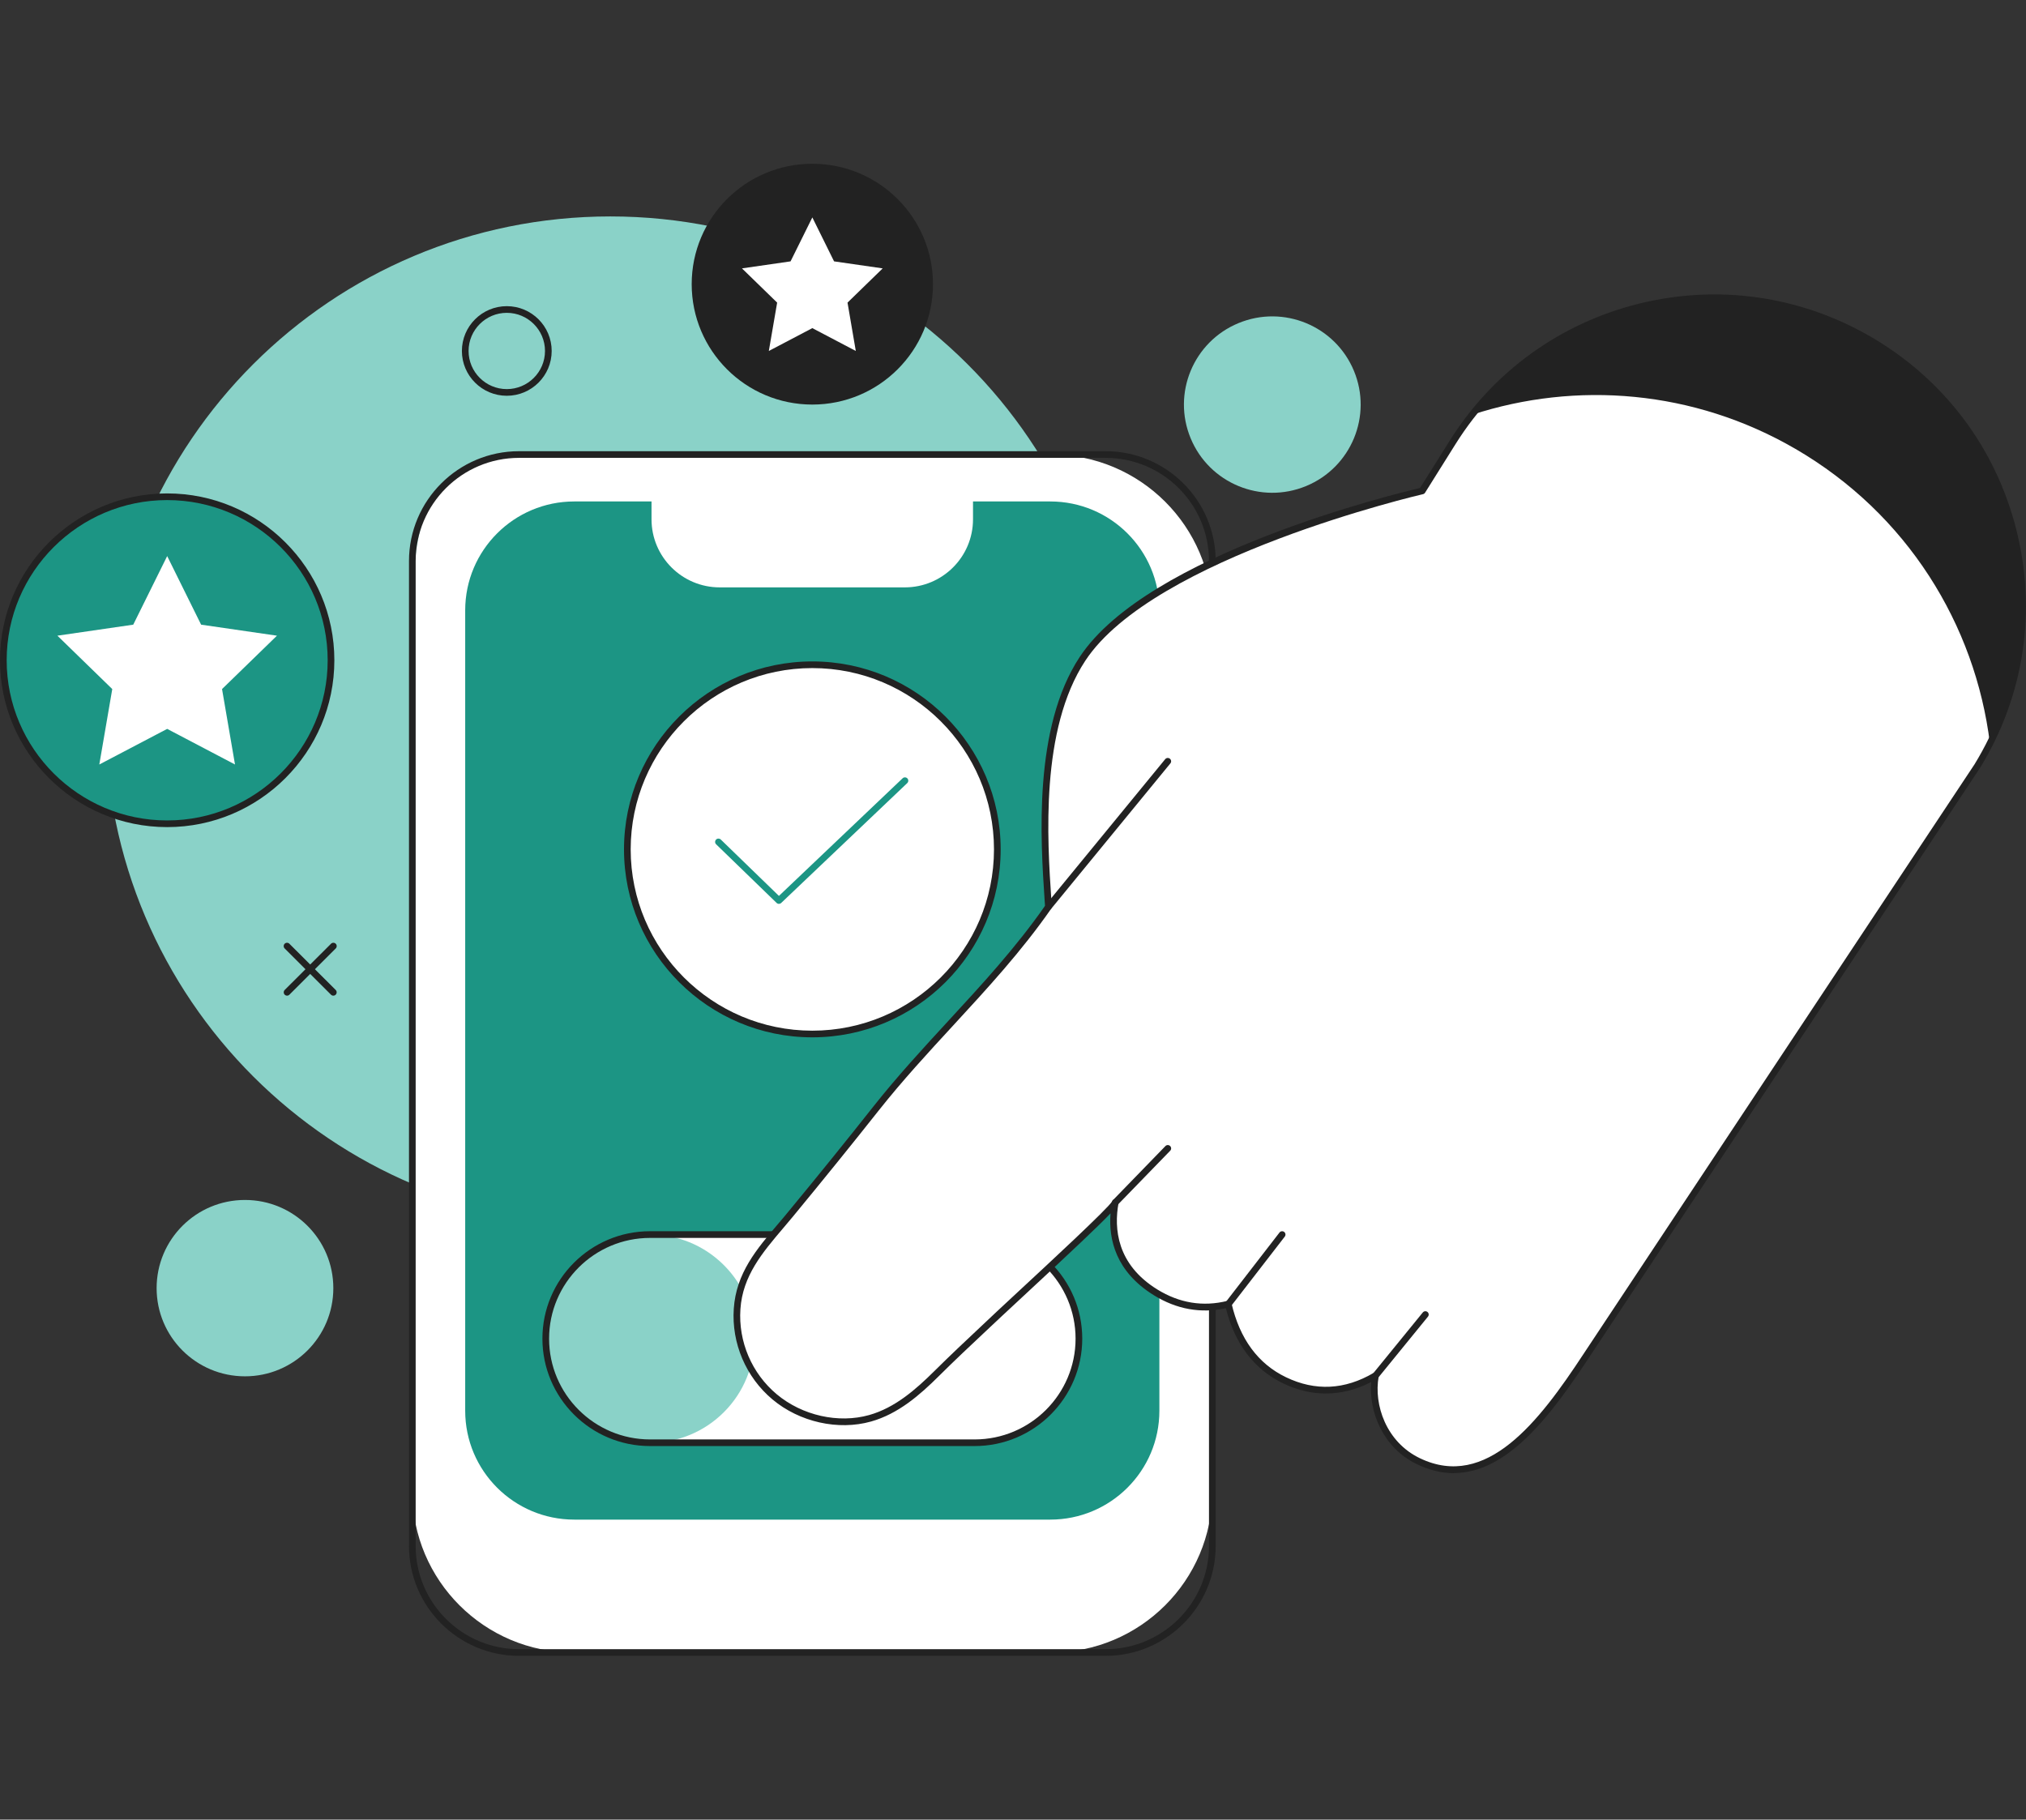
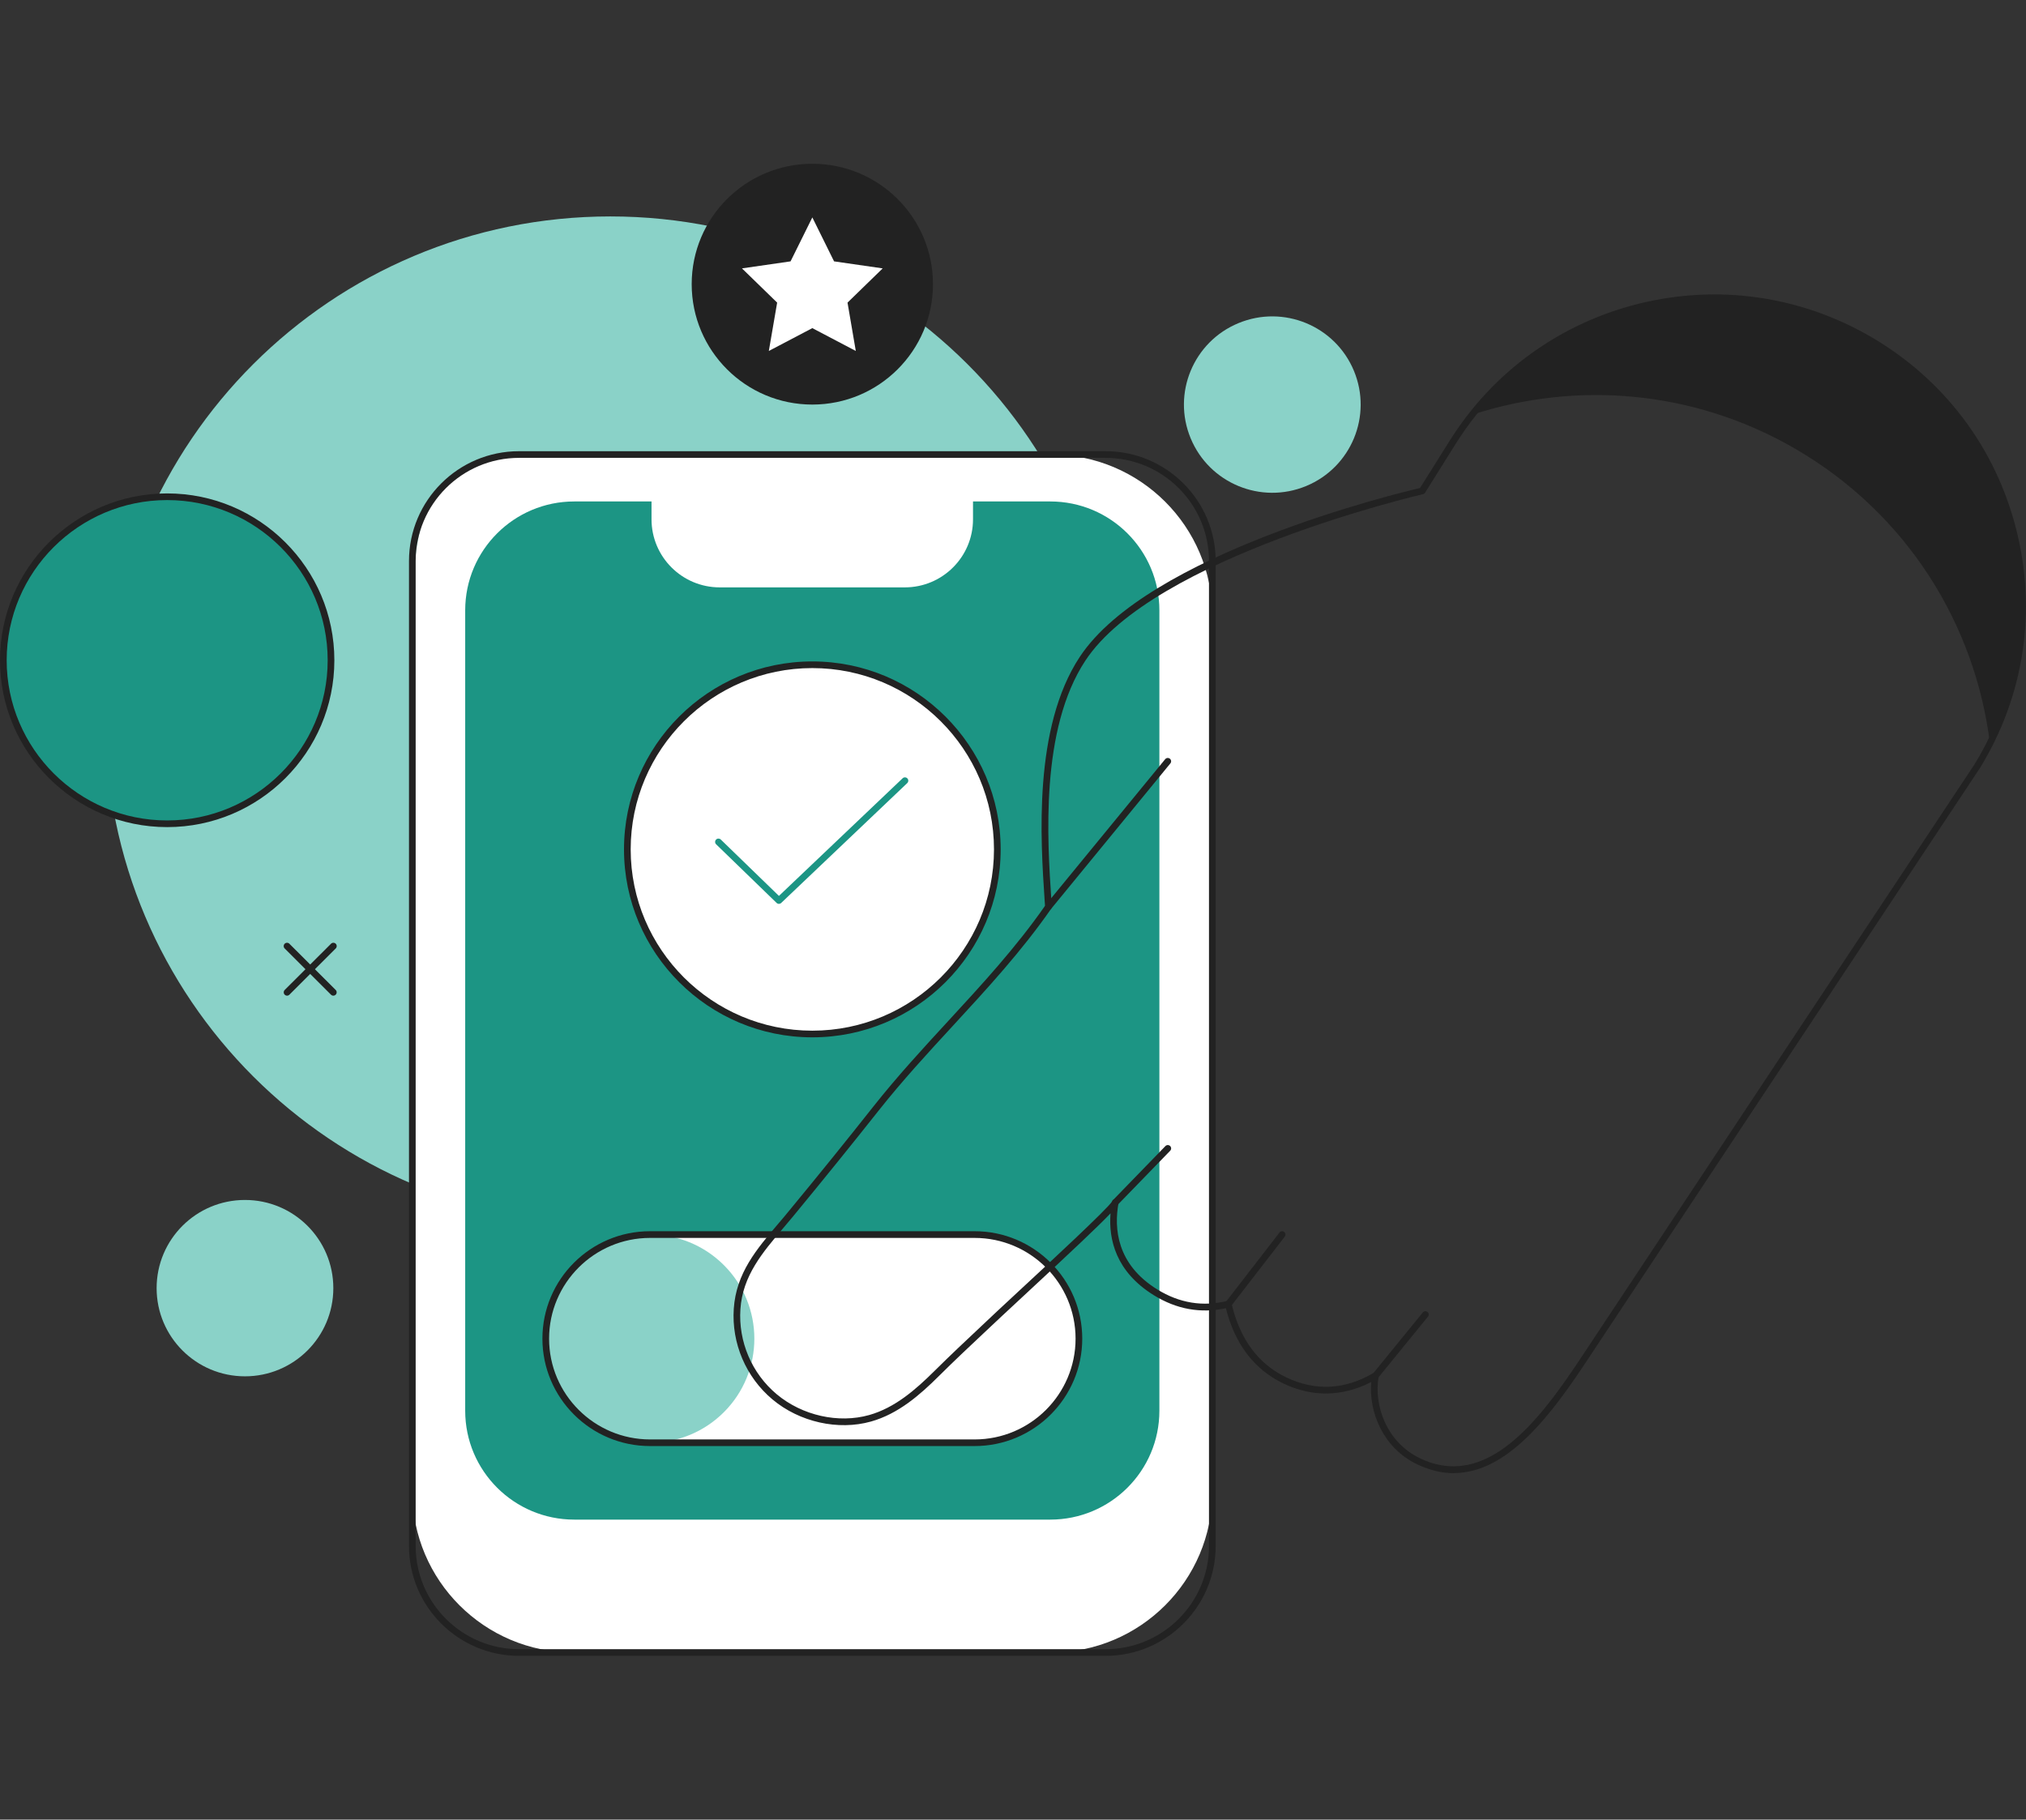
<svg xmlns="http://www.w3.org/2000/svg" width="334" height="300" viewBox="0 0 334 300" fill="none">
  <rect x="0" y="0" width="334" height="300" fill="#333333" stroke="none" />
  <g clip-path="url(#clip0_2224_33406)">
    <path d="M100.624 201.833C146.592 201.833 183.856 164.639 183.856 118.758C183.856 72.877 146.592 35.683 100.624 35.683C54.656 35.683 17.392 72.877 17.392 118.758C17.392 164.639 54.656 201.833 100.624 201.833Z" fill="#8AD2C8" />
    <path d="M173.284 74.938H94.553C74.5 74.938 67.976 77.5 67.976 101.465V245.924C67.976 260.574 79.875 272.45 94.553 272.45H173.284C187.962 272.45 199.861 260.574 199.861 245.924V101.465C199.861 86.814 187.962 74.938 173.284 74.938Z" fill="white" />
    <path d="M182.27 273H85.567C75.56 273 67.425 264.874 67.425 254.893V92.496C67.425 82.508 75.56 74.389 85.567 74.389H182.27C192.277 74.389 200.412 82.515 200.412 92.496V254.893C200.412 264.874 192.277 273 182.27 273ZM85.567 75.488C76.169 75.488 68.526 83.116 68.526 92.496V254.893C68.526 264.273 76.169 271.901 85.567 271.901H182.27C191.668 271.901 199.31 264.273 199.31 254.893V92.496C199.31 83.116 191.668 75.488 182.27 75.488H85.567Z" fill="#222222" />
    <path d="M191.132 232.587V100.629C191.132 90.714 183.079 82.676 173.145 82.676H94.677C84.744 82.676 76.691 90.714 76.691 100.629L76.691 232.587C76.691 242.503 84.744 250.54 94.677 250.54H173.145C183.079 250.54 191.132 242.503 191.132 232.587Z" fill="#1C9584" />
    <path d="M160.407 81.24V85.622C160.407 91.814 155.371 96.841 149.167 96.841H118.648C112.444 96.841 107.408 91.814 107.408 85.622V81.24H160.407Z" fill="white" />
    <path d="M160.671 203.548H107.166V237.863H160.671C170.164 237.863 177.865 230.184 177.865 220.702C177.865 211.22 170.171 203.54 160.671 203.54V203.548Z" fill="white" />
    <path d="M119.324 232.842C126.038 226.14 126.039 215.274 119.324 208.572C112.609 201.87 101.722 201.87 95.008 208.572C88.293 215.274 88.293 226.14 95.008 232.842C101.722 239.544 112.609 239.544 119.324 232.842Z" fill="#8AD2C8" />
    <path d="M160.671 238.413H107.166C97.379 238.413 89.421 230.47 89.421 220.702C89.421 210.934 97.379 202.991 107.166 202.991H160.671C170.45 202.991 178.416 210.934 178.416 220.702C178.416 230.47 170.458 238.413 160.671 238.413ZM107.166 204.097C97.989 204.097 90.522 211.549 90.522 220.709C90.522 229.869 97.989 237.321 107.166 237.321H160.671C169.848 237.321 177.315 229.869 177.315 220.709C177.315 211.549 169.848 204.097 160.671 204.097H107.166Z" fill="#222222" />
-     <path d="M308.136 55.989C284.415 42.227 254.028 49.723 239.477 72.945L234.462 80.947C234.462 80.947 189.994 91.147 178.468 108.624C170.583 120.583 172.22 139.935 172.844 149.505C164.409 161.647 153.616 171.144 144.447 182.737C139.814 188.592 135.108 194.395 130.366 200.155C126.386 204.984 121.952 209.234 121.511 215.822C121.144 221.325 123.464 226.769 127.693 230.316C131.929 233.862 138.06 235.365 143.441 233.848C147.773 232.624 151.296 229.568 154.424 226.461C157.786 223.12 161.244 219.925 164.702 216.672C168.366 213.22 183.68 199.254 183.864 198.264C183.042 202.763 183.614 208.816 190.486 213.088C194.796 215.763 198.936 215.939 202.497 215.045C203.584 219.735 206.109 224.879 211.777 227.605C217.79 230.499 223.009 229.048 226.732 226.864C225.858 231.767 228.009 238.127 233.816 240.926C244.895 246.261 253.58 235.606 261.443 223.64C264.306 219.28 325.954 126.357 325.954 126.357C340.828 102.066 332.782 70.322 308.128 56.011L308.136 55.989Z" fill="white" />
    <path d="M239.682 242.883C237.737 242.883 235.71 242.421 233.589 241.403C227.972 238.699 225.63 232.756 226.056 227.854C221.313 230.294 216.314 230.382 211.542 228.081C206.77 225.78 203.591 221.618 202.093 215.682C197.945 216.584 193.951 215.866 190.2 213.535C183.959 209.666 182.74 204.361 183.078 200.045C181.162 202.067 176.911 206.083 168.725 213.675C167.161 215.125 165.862 216.327 165.084 217.06C164.298 217.8 163.513 218.533 162.727 219.273C160.114 221.728 157.404 224.263 154.813 226.842C151.634 230.008 148.073 233.108 143.595 234.368C138.184 235.892 131.804 234.463 127.348 230.726C122.972 227.062 120.586 221.471 120.968 215.778C121.357 209.908 124.734 205.944 128.31 201.745C128.853 201.107 129.404 200.463 129.939 199.803C135.042 193.618 139.645 187.925 144.013 182.392C147.934 177.439 152.199 172.808 156.325 168.33C161.809 162.38 167.485 156.225 172.279 149.344L172.213 148.406C171.552 138.47 170.311 119.975 177.998 108.316C189.208 91.301 230.307 81.343 234.102 80.456L238.999 72.652C246.113 61.301 257.207 53.277 270.223 50.06C283.247 46.844 296.8 48.778 308.4 55.512C320.455 62.51 328.978 73.788 332.392 87.278C335.813 100.768 333.692 114.743 326.416 126.613C325.792 127.559 264.732 219.61 261.898 223.911C255.731 233.291 248.558 242.868 239.66 242.868L239.682 242.883ZM226.739 226.3C226.849 226.3 226.959 226.337 227.054 226.395C227.231 226.52 227.319 226.733 227.282 226.945C226.452 231.613 228.515 237.739 234.066 240.413C245.064 245.704 253.734 234.368 260.995 223.318C263.829 219.009 324.889 126.958 325.506 126.027C332.612 114.427 334.69 100.754 331.342 87.549C327.995 74.345 319.654 63.302 307.864 56.458C284.26 42.762 254.424 50.126 239.946 73.231L234.932 81.233C234.851 81.357 234.734 81.445 234.587 81.475C234.146 81.577 190.2 91.829 178.93 108.917C171.449 120.268 172.668 138.521 173.321 148.326L173.395 149.461C173.402 149.586 173.365 149.711 173.299 149.813C168.432 156.818 162.69 163.047 157.14 169.07C153.029 173.533 148.771 178.15 144.88 183.066C140.504 188.599 135.893 194.3 130.791 200.492C130.248 201.151 129.697 201.796 129.147 202.448C125.696 206.508 122.429 210.34 122.062 215.844C121.702 221.193 123.941 226.439 128.053 229.876C132.245 233.386 138.228 234.727 143.294 233.298C147.53 232.104 150.959 229.107 154.035 226.051C156.641 223.464 159.35 220.922 161.971 218.46C162.757 217.727 163.542 216.987 164.32 216.247C165.098 215.514 166.398 214.312 167.969 212.854C172.763 208.413 182.718 199.188 183.335 198.074C183.416 197.81 183.68 197.641 183.959 197.693C184.26 197.744 184.458 198.037 184.4 198.33C183.629 202.551 184.106 208.45 190.772 212.583C194.428 214.847 198.327 215.484 202.357 214.473C202.504 214.437 202.651 214.459 202.776 214.539C202.901 214.612 202.989 214.737 203.025 214.884C204.384 220.753 207.408 224.857 212.011 227.07C216.828 229.385 221.688 229.151 226.452 226.352C226.541 226.3 226.636 226.278 226.731 226.278L226.739 226.3Z" fill="#222222" />
    <path d="M308.136 55.989C286.052 43.172 258.191 48.793 242.707 68.373C259.857 62.789 279.202 64.262 295.963 73.993C314.42 84.706 325.638 102.996 328.053 122.583C339.984 98.871 331.548 69.574 308.143 55.989H308.136Z" fill="#222222" />
    <path d="M172.844 150.055C172.719 150.055 172.602 150.011 172.499 149.93C172.264 149.74 172.227 149.395 172.418 149.161L192.086 125.17C192.277 124.935 192.622 124.899 192.865 125.089C193.1 125.28 193.136 125.624 192.945 125.859L173.277 149.85C173.167 149.982 173.013 150.048 172.851 150.048L172.844 150.055Z" fill="#222222" />
    <path d="M183.864 198.807C183.724 198.807 183.585 198.755 183.482 198.653C183.262 198.44 183.262 198.096 183.467 197.876L192.123 188.958C192.336 188.738 192.681 188.731 192.901 188.943C193.122 189.156 193.129 189.5 192.916 189.72L184.26 198.638C184.15 198.748 184.011 198.807 183.864 198.807Z" fill="#222222" />
    <path d="M202.497 215.58C202.379 215.58 202.262 215.543 202.159 215.462C201.917 215.279 201.873 214.935 202.056 214.693L210.932 203.21C211.116 202.969 211.461 202.925 211.703 203.108C211.946 203.291 211.99 203.635 211.806 203.877L202.93 215.36C202.82 215.499 202.658 215.572 202.497 215.572V215.58Z" fill="#222222" />
    <path d="M226.739 227.399C226.614 227.399 226.496 227.363 226.394 227.275C226.159 227.084 226.122 226.74 226.313 226.505L234.557 216.386C234.748 216.151 235.093 216.115 235.328 216.305C235.563 216.496 235.6 216.84 235.409 217.075L227.164 227.194C227.054 227.326 226.9 227.399 226.739 227.399Z" fill="#222222" />
    <path d="M215.322 80.136C222.754 77.063 226.283 68.559 223.204 61.141C220.126 53.722 211.605 50.2 204.173 53.273C196.741 56.345 193.212 64.85 196.29 72.268C199.369 79.686 207.889 83.208 215.322 80.136Z" fill="#8AD2C8" />
    <path d="M54.952 212.378C54.952 204.346 48.432 197.839 40.386 197.839C32.34 197.839 25.82 204.346 25.82 212.378C25.82 220.409 32.34 226.916 40.386 226.916C48.432 226.916 54.952 220.409 54.952 212.378Z" fill="#8AD2C8" />
    <path d="M163.59 147.025C167.459 130.663 157.307 114.269 140.914 110.407C124.522 106.545 108.096 116.679 104.227 133.04C100.358 149.402 110.511 165.796 126.903 169.658C143.296 173.52 159.721 163.387 163.59 147.025Z" fill="white" />
    <path d="M133.919 171.027C116.798 171.027 102.871 157.126 102.871 140.038C102.871 122.95 116.798 109.049 133.919 109.049C151.04 109.049 164.967 122.95 164.967 140.038C164.967 157.126 151.04 171.027 133.919 171.027ZM133.919 110.148C117.408 110.148 103.972 123.558 103.972 140.038C103.972 156.518 117.408 169.928 133.919 169.928C150.43 169.928 163.865 156.518 163.865 140.038C163.865 123.558 150.43 110.148 133.919 110.148Z" fill="#222222" />
    <path d="M128.412 149.022C128.273 149.022 128.133 148.97 128.031 148.868L118.061 139.203C117.84 138.99 117.84 138.646 118.046 138.426C118.259 138.206 118.604 138.206 118.824 138.411L128.412 147.71L148.807 128.314C149.028 128.108 149.373 128.116 149.586 128.335C149.798 128.555 149.784 128.9 149.564 129.112L128.787 148.868C128.684 148.97 128.544 149.022 128.405 149.022H128.412Z" fill="#1C9584" />
    <path d="M133.919 66.702C144.903 66.702 153.807 57.814 153.807 46.851C153.807 35.888 144.903 27 133.919 27C122.935 27 114.03 35.888 114.03 46.851C114.03 57.814 122.935 66.702 133.919 66.702Z" fill="#222222" />
    <path d="M133.919 35.845L137.501 43.092L145.518 44.249L139.719 49.892L141.084 57.864L133.919 54.098L126.746 57.864L128.119 49.892L122.319 44.249L130.329 43.092L133.919 35.845Z" fill="white" />
    <path d="M46.656 127.918C57.204 117.39 57.204 100.321 46.656 89.793C36.108 79.265 19.006 79.265 8.458 89.793C-2.09 100.321 -2.09 117.39 8.458 127.918C19.006 138.446 36.108 138.446 46.656 127.918Z" fill="#1C9584" />
    <path d="M27.561 136.367C12.363 136.367 0 124.027 0 108.858C0 93.69 12.363 81.35 27.561 81.35C42.758 81.35 55.121 93.69 55.121 108.858C55.121 124.027 42.758 136.367 27.561 136.367ZM27.561 82.449C12.973 82.449 1.101 94.298 1.101 108.858C1.101 123.419 12.973 135.268 27.561 135.268C42.148 135.268 54.02 123.419 54.02 108.858C54.02 94.298 42.148 82.449 27.561 82.449Z" fill="#222222" />
-     <path d="M27.561 91.682L33.155 102.989L45.658 104.806L36.605 113.607L38.742 126.042L27.561 120.172L16.372 126.042L18.508 113.607L9.463 104.806L21.966 102.989L27.561 91.682Z" fill="white" />
    <path d="M54.952 164.154C54.813 164.154 54.673 164.102 54.563 163.992L46.928 156.371C46.715 156.159 46.715 155.807 46.928 155.595C47.141 155.382 47.493 155.382 47.706 155.595L55.341 163.216C55.554 163.428 55.554 163.78 55.341 163.992C55.231 164.102 55.092 164.154 54.952 164.154Z" fill="#222222" />
    <path d="M47.324 164.154C47.185 164.154 47.045 164.102 46.935 163.992C46.722 163.78 46.722 163.428 46.935 163.216L54.57 155.595C54.783 155.382 55.136 155.382 55.349 155.595C55.562 155.807 55.562 156.159 55.349 156.371L47.713 163.992C47.603 164.102 47.464 164.154 47.324 164.154Z" fill="#222222" />
-     <path d="M83.548 65.251C79.466 65.251 76.147 61.939 76.147 57.864C76.147 53.79 79.466 50.478 83.548 50.478C87.63 50.478 90.948 53.79 90.948 57.864C90.948 61.939 87.63 65.251 83.548 65.251ZM83.548 51.577C80.075 51.577 77.249 54.398 77.249 57.864C77.249 61.331 80.075 64.152 83.548 64.152C87.02 64.152 89.847 61.331 89.847 57.864C89.847 54.398 87.02 51.577 83.548 51.577Z" fill="#222222" />
  </g>
  <defs>
    <clipPath id="clip0_2224_33406">
      <rect width="334" height="246" fill="white" transform="translate(0 27)" />
    </clipPath>
  </defs>
</svg>